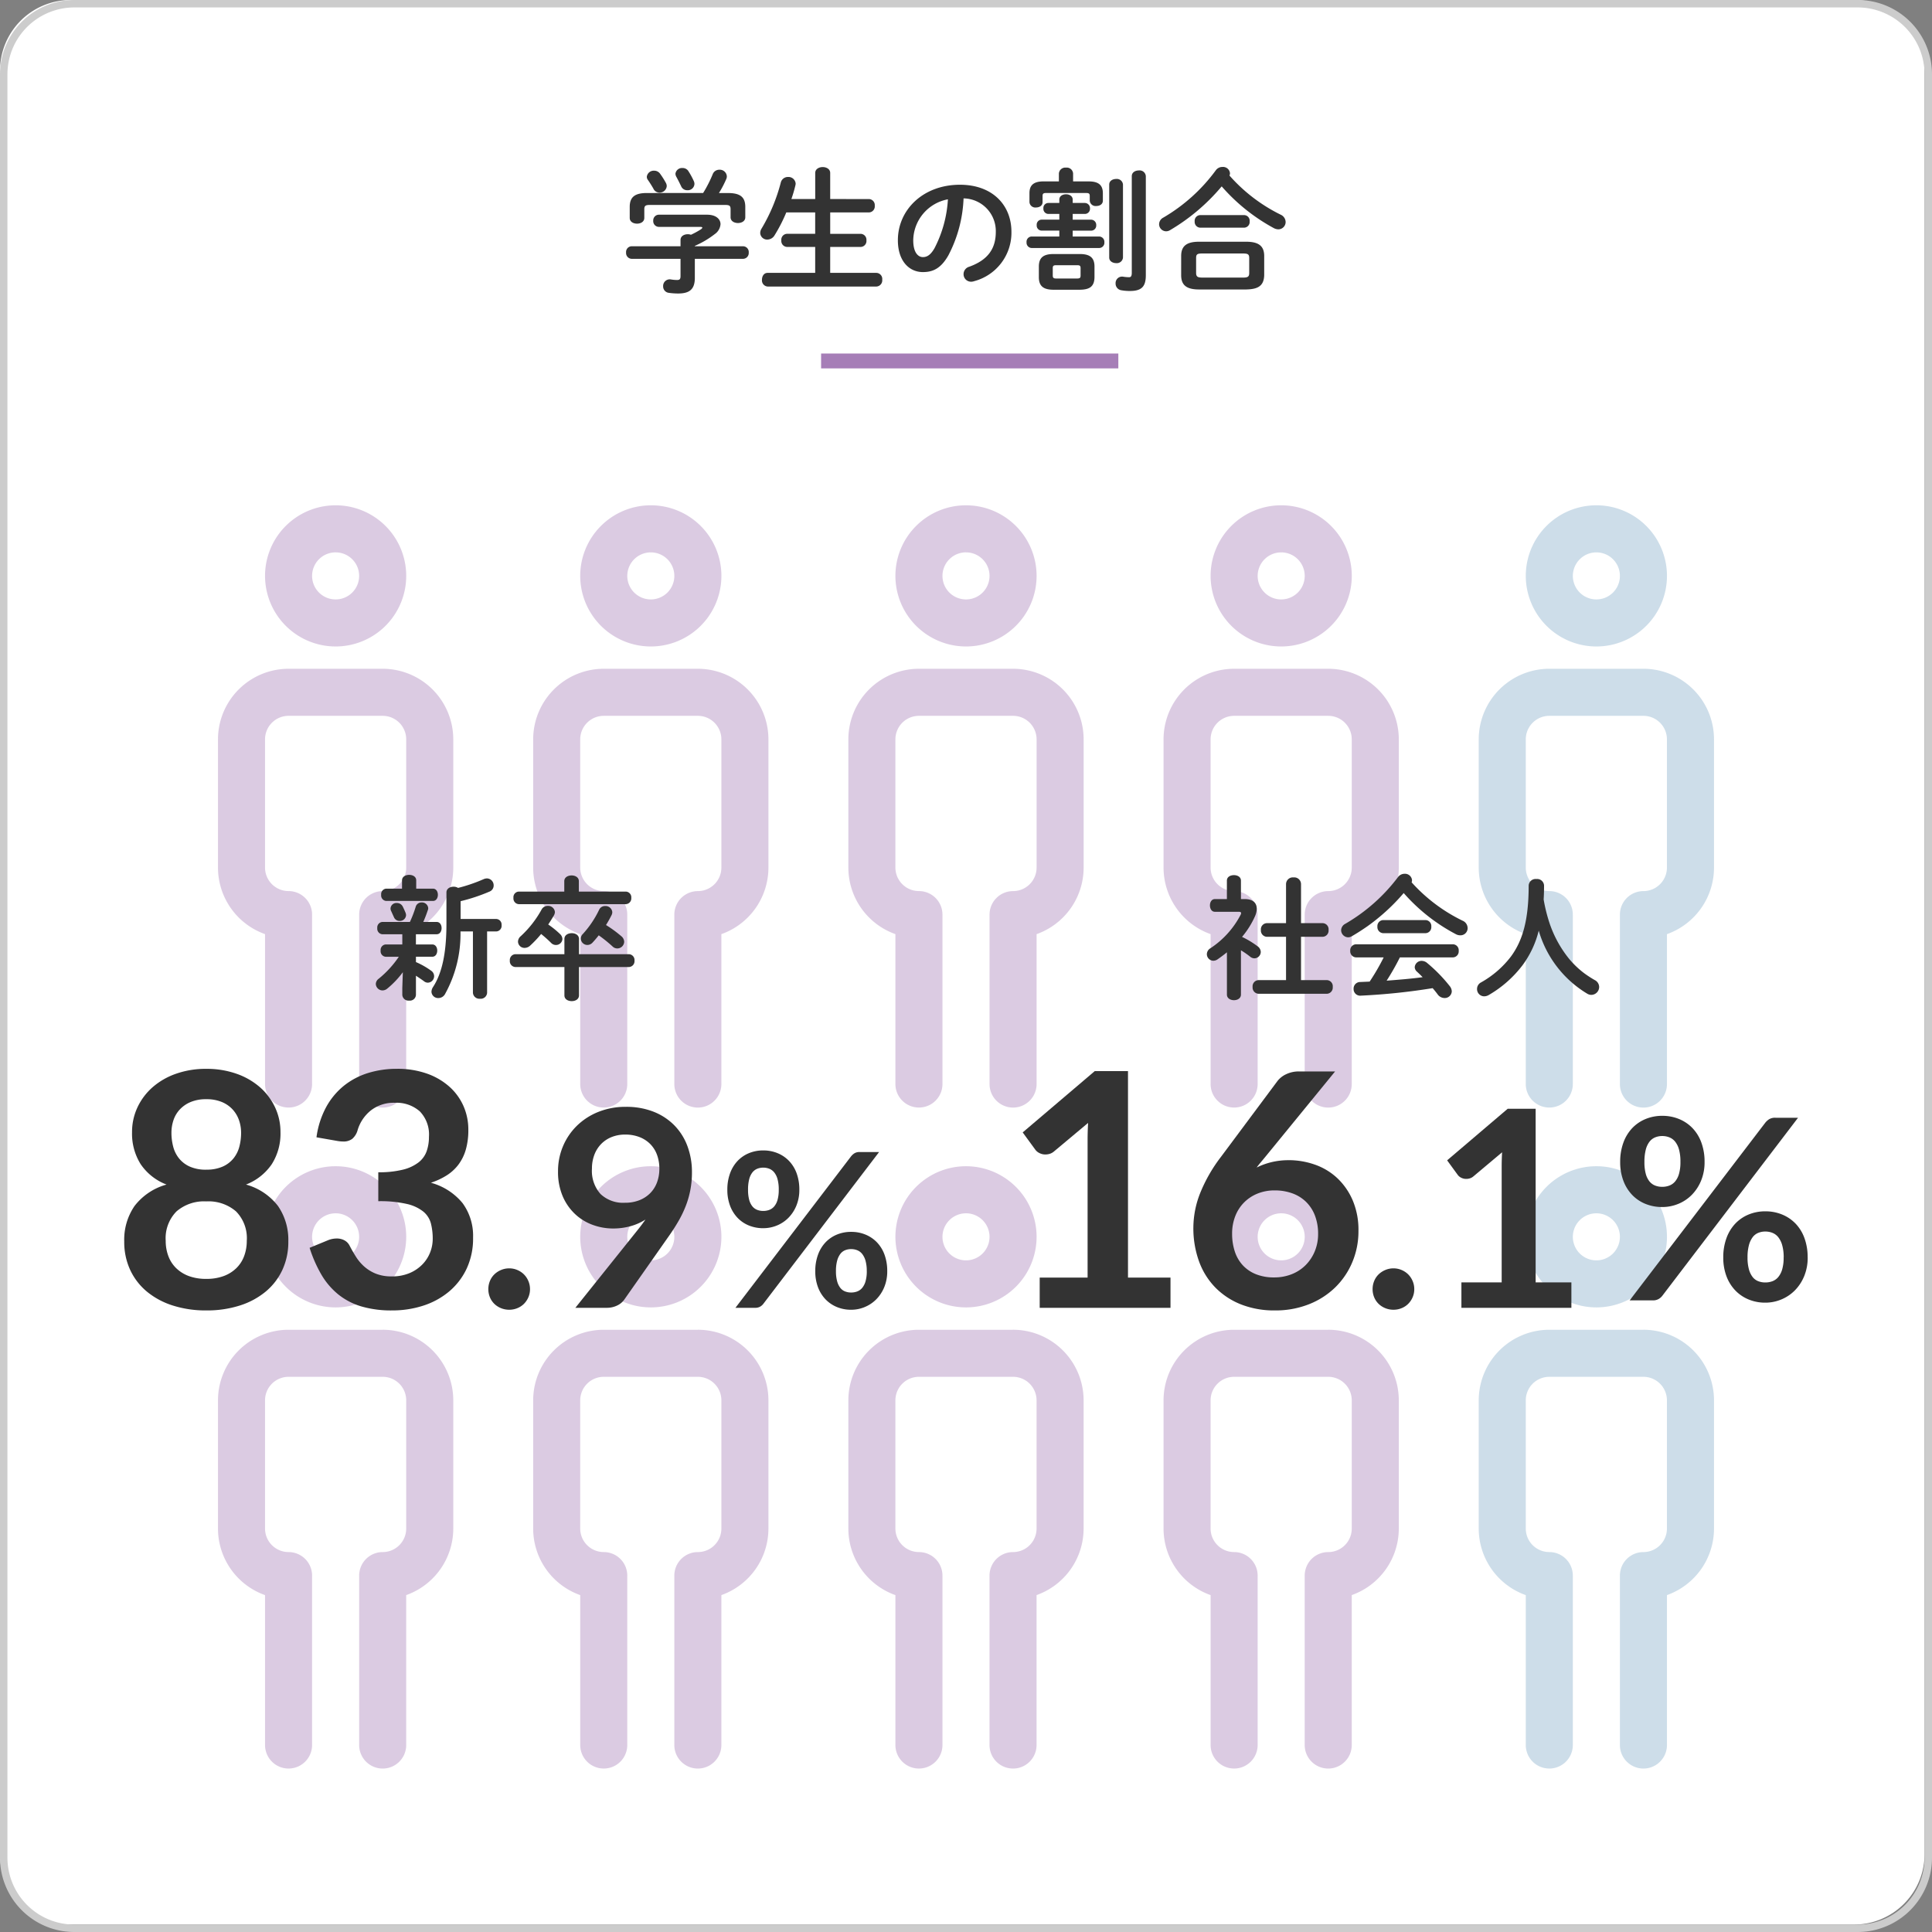
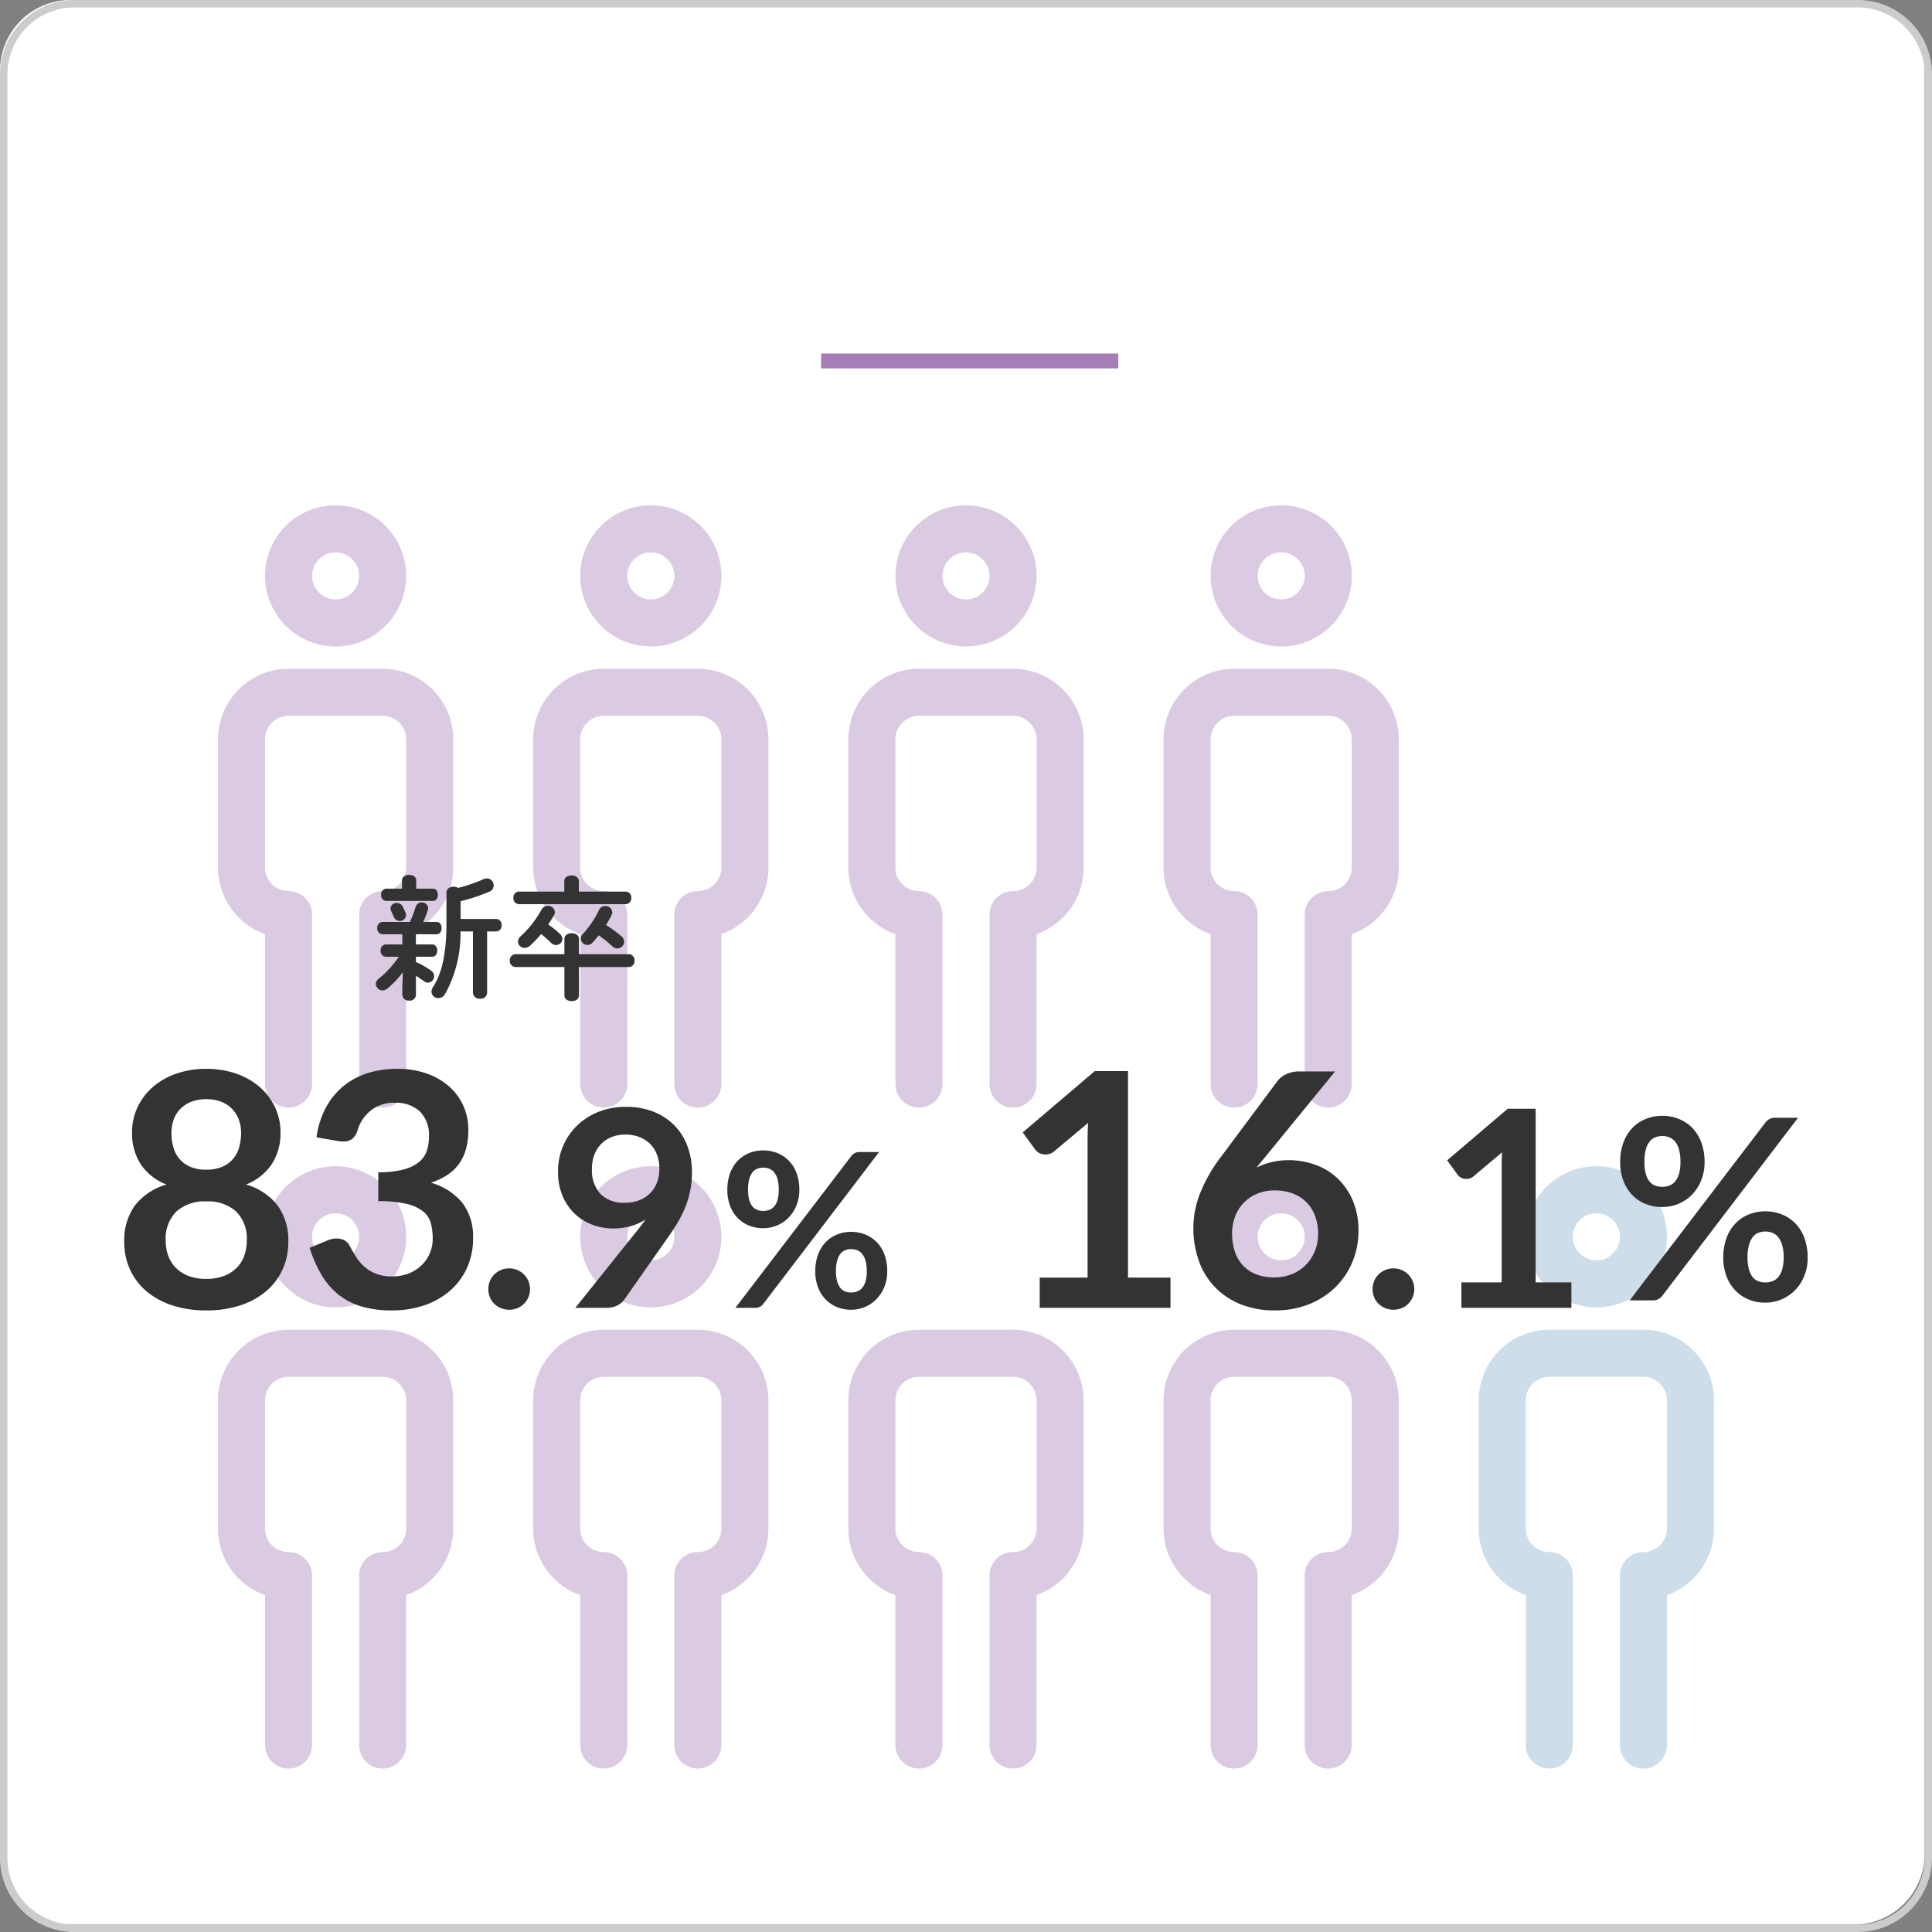
<svg xmlns="http://www.w3.org/2000/svg" width="260" height="260" viewBox="0 0 260 260">
  <rect x="0" y="0" width="260" height="260" fill="#808080" stroke="none" />
  <defs>
    <clipPath id="clip-path">
      <rect id="長方形_598" data-name="長方形 598" width="201.326" height="170" transform="translate(589.337 68)" fill="none" />
    </clipPath>
  </defs>
  <g id="グループ_1497" data-name="グループ 1497" transform="translate(-693 -1550)">
    <path id="パス_4049" data-name="パス 4049" d="M9.5,0h240A9.5,9.5,0,0,1,259,9.5v240a9.5,9.5,0,0,1-9.5,9.5H9.5A9.5,9.5,0,0,1,0,249.5V9.5A9.5,9.5,0,0,1,9.5,0Z" transform="translate(693 1550)" fill="#fff" />
    <path id="パス_3494" data-name="パス 3494" d="M810,1a9.01,9.01,0,0,1,9,9V250a9.01,9.01,0,0,1-9,9H570a9.01,9.01,0,0,1-9-9V10a9.01,9.01,0,0,1,9-9Zm0-1H570a10,10,0,0,0-10,10V250a10,10,0,0,0,10,10H810a10,10,0,0,0,10-10V10A10,10,0,0,0,810,0" transform="translate(133 1550)" fill="#ccc" />
-     <path id="パス_4050" data-name="パス 4050" d="M-36.918-4.7h-6.57a.771.771,0,0,0-.756.846.78.78,0,0,0,.756.846h6.57V-.7c0,.414-.108.54-.468.54a4.783,4.783,0,0,1-.81-.072.891.891,0,0,0-1.062.918.864.864,0,0,0,.756.882,9.219,9.219,0,0,0,1.26.09c1.548,0,2.25-.576,2.25-2.106V-3.006h6.48a.784.784,0,0,0,.774-.846.774.774,0,0,0-.774-.846h-6.48v-.054A12.356,12.356,0,0,0-32.31-6.336a1.78,1.78,0,0,0,.774-1.332c0-.684-.612-1.278-1.8-1.278h-6.48a.764.764,0,0,0-.774.81.769.769,0,0,0,.774.828h5.544c.18,0,.288.036.288.108,0,.054-.072.126-.18.216a11.665,11.665,0,0,1-1.35.738,1.21,1.21,0,0,0-.432-.072c-.486,0-.972.252-.972.774Zm-4.536-7.164c-1.656,0-2.3.576-2.3,1.872v1.476c0,.522.486.774.99.774.486,0,.972-.252.972-.774V-9.666c0-.468.144-.594.756-.594h10.116c.612,0,.738.126.738.594V-8.6c0,.522.5.774.99.774.5,0,.99-.252.99-.774V-9.99c0-1.3-.648-1.872-2.322-1.872h-1.224a13.854,13.854,0,0,0,.972-1.854.839.839,0,0,0,.09-.4.948.948,0,0,0-1.008-.882.939.939,0,0,0-.882.576,16.947,16.947,0,0,1-1.3,2.556Zm5.616-2.916a.914.914,0,0,0-.81-.45.888.888,0,0,0-.954.774.938.938,0,0,0,.144.45c.216.4.432.828.612,1.206A.876.876,0,0,0-36-12.24a.892.892,0,0,0,.954-.828.909.909,0,0,0-.09-.414A10.086,10.086,0,0,0-35.838-14.778Zm-3.852.288a.976.976,0,0,0-.774-.378.94.94,0,0,0-.99.81.692.692,0,0,0,.144.432c.288.414.576.882.738,1.17a.9.9,0,0,0,.828.54.952.952,0,0,0,.972-.882.946.946,0,0,0-.108-.414A10.844,10.844,0,0,0-39.69-14.49Zm22.914,3.438v-3.51c0-.522-.5-.792-1.008-.792s-1.008.27-1.008.792v3.51H-22a17.687,17.687,0,0,0,.54-1.836,1.239,1.239,0,0,0,.036-.234.967.967,0,0,0-1.026-.9.983.983,0,0,0-.972.738,23.586,23.586,0,0,1-2.592,6.21,1.13,1.13,0,0,0-.18.594.928.928,0,0,0,.972.882,1.148,1.148,0,0,0,.972-.594,21.1,21.1,0,0,0,1.566-3.06h3.888v2.88h-3.8a.793.793,0,0,0-.756.882.8.8,0,0,0,.756.882h3.8v3.492H-25.2c-.5,0-.756.45-.756.918A.825.825,0,0,0-25.2.72h14.652A.827.827,0,0,0-9.774-.2a.817.817,0,0,0-.774-.918h-6.228V-4.608h4.1A.8.8,0,0,0-11.9-5.49a.8.8,0,0,0-.774-.882h-4.1v-2.88h5.22a.811.811,0,0,0,.774-.9.811.811,0,0,0-.774-.9ZM-4.3-1.224c1.386,0,2.448-.522,3.438-2.268a18.01,18.01,0,0,0,2.034-7.65,4.4,4.4,0,0,1,4.338,4.5c0,2.232-1.026,3.78-3.582,4.7a1.037,1.037,0,0,0-.756.99A1.009,1.009,0,0,0,2.178.072,1.181,1.181,0,0,0,2.592,0,6.742,6.742,0,0,0,7.614-6.642c0-3.582-2.538-6.336-6.93-6.336-4.95,0-8.352,3.366-8.352,7.47C-7.668-2.7-6.138-1.224-4.3-1.224Zm3.366-9.792a16.282,16.282,0,0,1-1.8,6.57C-3.258-3.528-3.744-3.24-4.3-3.24c-.648,0-1.3-.612-1.3-2.268A5.7,5.7,0,0,1-.936-11.016ZM14.058-9.054v.774H11.682a.671.671,0,0,0-.666.738.68.68,0,0,0,.666.738h2.376v.792H10.332a.706.706,0,0,0-.684.774.715.715,0,0,0,.684.774h9.09a.709.709,0,0,0,.7-.774.718.718,0,0,0-.7-.774H15.858V-6.8h2.484a.685.685,0,0,0,.684-.738.7.7,0,0,0-.684-.738H15.858v-.774H17.5a.685.685,0,0,0,.684-.738.7.7,0,0,0-.684-.738H15.858v-.45c0-.486-.45-.72-.9-.72s-.9.234-.9.72v.45H12.582a.671.671,0,0,0-.666.738.68.68,0,0,0,.666.738ZM16.812,1.152c1.224-.018,1.962-.342,1.98-1.692V-1.962c0-1.188-.594-1.692-1.98-1.692H13.284c-1.386,0-1.98.5-1.98,1.692V-.54c0,1.188.594,1.692,1.98,1.692ZM13.662-.36c-.306,0-.486-.036-.486-.4v-.99c0-.324.108-.4.486-.4h2.772c.378,0,.486.072.486.4v.99c0,.324-.108.4-.486.4ZM14-13.428h-2.07c-1.4,0-1.89.576-1.89,1.584v1.206a.787.787,0,0,0,.882.72c.45,0,.882-.234.882-.72v-.828c0-.324.126-.4.468-.4h5.382c.378,0,.5.072.5.4v.63a.787.787,0,0,0,.882.72c.45,0,.882-.234.882-.72v-.99c0-1.008-.468-1.6-1.89-1.6H15.912V-14.49a.853.853,0,0,0-.954-.792A.863.863,0,0,0,14-14.49Zm11.7-.7a.833.833,0,0,0-.936-.774c-.486,0-.954.252-.954.774v13c0,.486-.144.594-.36.594a5.006,5.006,0,0,1-.81-.072.871.871,0,0,0-1.008.918.9.9,0,0,0,.72.9,6.453,6.453,0,0,0,1.224.108C25.164,1.314,25.7.7,25.7-.81ZM20.772-3.186c0,.5.468.756.936.756a.825.825,0,0,0,.918-.756V-13a.825.825,0,0,0-.918-.756c-.468,0-.936.252-.936.756ZM39.2,1.116c1.4-.036,2.394-.342,2.43-1.926V-3.384c0-1.3-.684-1.926-2.43-1.926H32.868c-1.746,0-2.412.63-2.412,1.926V-.81c0,1.3.666,1.926,2.412,1.926Zm-5.958-1.6c-.5-.018-.774-.072-.774-.63v-2c0-.468.126-.612.774-.612h5.58c.648,0,.792.144.792.612v2c0,.468-.144.63-.792.63ZM36.954-14.22a.636.636,0,0,0,.072-.306.934.934,0,0,0-1.008-.846,1.082,1.082,0,0,0-.9.45A23.357,23.357,0,0,1,28.044-8.55a1.013,1.013,0,0,0-.558.882.957.957,0,0,0,.936.954,1,1,0,0,0,.522-.144,26.81,26.81,0,0,0,6.966-5.9,25.2,25.2,0,0,0,6.984,5.6,1.362,1.362,0,0,0,.648.18.983.983,0,0,0,.972-.99,1.1,1.1,0,0,0-.648-.972A22.275,22.275,0,0,1,36.954-14.22Zm1.98,7.02a.767.767,0,0,0,.738-.846.757.757,0,0,0-.738-.846H33.012a.768.768,0,0,0-.738.846.778.778,0,0,0,.738.846Z" transform="translate(821.5 1587.84)" fill="#333" />
    <path id="パス_4051" data-name="パス 4051" d="M0,0H40V2H0Z" transform="translate(803.5 1597.576)" fill="#a67eb7" />
    <g id="グループ_1238" data-name="グループ 1238" transform="translate(133 1550)" opacity="0.4">
      <g id="グループ_1237" data-name="グループ 1237">
        <g id="グループ_1236" data-name="グループ 1236" clip-path="url(#clip-path)">
          <path id="パス_3495" data-name="パス 3495" d="M611.5,90H598.835a9.509,9.509,0,0,0-9.5,9.5v17.255a9.514,9.514,0,0,0,6.332,8.956v20.172a3.166,3.166,0,1,0,6.332,0v-22.8a3.167,3.167,0,0,0-3.166-3.166,3.169,3.169,0,0,1-3.166-3.166V99.5a3.169,3.169,0,0,1,3.166-3.166H611.5a3.169,3.169,0,0,1,3.166,3.166v17.255a3.169,3.169,0,0,1-3.166,3.166,3.166,3.166,0,0,0-3.166,3.166v22.8a3.166,3.166,0,1,0,6.332,0V125.713A9.514,9.514,0,0,0,621,116.757V99.5a9.509,9.509,0,0,0-9.5-9.5" fill="#a67eb7" />
          <path id="パス_3496" data-name="パス 3496" d="M605.167,87a9.5,9.5,0,1,0-9.5-9.5,9.509,9.509,0,0,0,9.5,9.5m0-12.664A3.166,3.166,0,1,1,602,77.5a3.169,3.169,0,0,1,3.166-3.166" fill="#a67eb7" />
          <path id="パス_3497" data-name="パス 3497" d="M653.916,90H641.252a9.508,9.508,0,0,0-9.5,9.5v17.255a9.514,9.514,0,0,0,6.332,8.956v20.172a3.166,3.166,0,0,0,6.332,0v-22.8a3.167,3.167,0,0,0-3.166-3.166,3.169,3.169,0,0,1-3.166-3.166V99.5a3.169,3.169,0,0,1,3.166-3.166h12.664a3.169,3.169,0,0,1,3.166,3.166v17.255a3.169,3.169,0,0,1-3.166,3.166,3.166,3.166,0,0,0-3.166,3.166v22.8a3.166,3.166,0,1,0,6.332,0V125.713a9.514,9.514,0,0,0,6.332-8.956V99.5a9.509,9.509,0,0,0-9.5-9.5" fill="#a67eb7" />
          <path id="パス_3498" data-name="パス 3498" d="M647.583,87a9.5,9.5,0,1,0-9.5-9.5,9.509,9.509,0,0,0,9.5,9.5m0-12.664a3.166,3.166,0,1,1-3.166,3.166,3.169,3.169,0,0,1,3.166-3.166" fill="#a67eb7" />
          <path id="パス_3499" data-name="パス 3499" d="M696.332,90H683.668a9.509,9.509,0,0,0-9.5,9.5v17.255a9.514,9.514,0,0,0,6.332,8.956v20.172a3.166,3.166,0,1,0,6.332,0v-22.8a3.167,3.167,0,0,0-3.166-3.166,3.169,3.169,0,0,1-3.166-3.166V99.5a3.169,3.169,0,0,1,3.166-3.166h12.664A3.169,3.169,0,0,1,699.5,99.5v17.255a3.169,3.169,0,0,1-3.166,3.166,3.166,3.166,0,0,0-3.166,3.166v22.8a3.166,3.166,0,1,0,6.332,0V125.713a9.514,9.514,0,0,0,6.332-8.956V99.5a9.509,9.509,0,0,0-9.5-9.5" fill="#a67eb7" />
          <path id="パス_3500" data-name="パス 3500" d="M690,87a9.5,9.5,0,1,0-9.5-9.5A9.509,9.509,0,0,0,690,87m0-12.664a3.166,3.166,0,1,1-3.166,3.166A3.169,3.169,0,0,1,690,74.332" fill="#a67eb7" />
          <path id="パス_3501" data-name="パス 3501" d="M738.749,90H726.085a9.508,9.508,0,0,0-9.5,9.5v17.255a9.514,9.514,0,0,0,6.332,8.956v20.172a3.166,3.166,0,1,0,6.332,0v-22.8a3.167,3.167,0,0,0-3.166-3.166,3.169,3.169,0,0,1-3.166-3.166V99.5a3.169,3.169,0,0,1,3.166-3.166h12.664a3.169,3.169,0,0,1,3.166,3.166v17.255a3.169,3.169,0,0,1-3.166,3.166,3.166,3.166,0,0,0-3.166,3.166v22.8a3.166,3.166,0,1,0,6.332,0V125.713a9.514,9.514,0,0,0,6.332-8.956V99.5a9.509,9.509,0,0,0-9.5-9.5" fill="#a67eb7" />
          <path id="パス_3502" data-name="パス 3502" d="M732.417,87a9.5,9.5,0,1,0-9.5-9.5,9.509,9.509,0,0,0,9.5,9.5m0-12.664a3.166,3.166,0,1,1-3.166,3.166,3.169,3.169,0,0,1,3.166-3.166" fill="#a67eb7" />
-           <path id="パス_3503" data-name="パス 3503" d="M781.165,90H768.5a9.508,9.508,0,0,0-9.5,9.5v17.255a9.514,9.514,0,0,0,6.332,8.956v20.172a3.166,3.166,0,1,0,6.332,0v-22.8a3.167,3.167,0,0,0-3.166-3.166,3.169,3.169,0,0,1-3.166-3.166V99.5a3.169,3.169,0,0,1,3.166-3.166h12.664a3.169,3.169,0,0,1,3.166,3.166v17.255a3.169,3.169,0,0,1-3.166,3.166A3.166,3.166,0,0,0,778,123.089v22.8a3.166,3.166,0,1,0,6.332,0V125.713a9.514,9.514,0,0,0,6.332-8.956V99.5a9.509,9.509,0,0,0-9.5-9.5" fill="#83aac7" />
-           <path id="パス_3504" data-name="パス 3504" d="M774.833,87a9.5,9.5,0,1,0-9.5-9.5,9.509,9.509,0,0,0,9.5,9.5m0-12.664a3.166,3.166,0,1,1-3.166,3.166,3.169,3.169,0,0,1,3.166-3.166" fill="#83aac7" />
          <path id="パス_3505" data-name="パス 3505" d="M611.5,178.953H598.835a9.509,9.509,0,0,0-9.5,9.5v17.255a9.514,9.514,0,0,0,6.332,8.956v20.172a3.166,3.166,0,1,0,6.332,0v-22.8a3.167,3.167,0,0,0-3.166-3.166,3.169,3.169,0,0,1-3.166-3.166V188.451a3.169,3.169,0,0,1,3.166-3.166H611.5a3.169,3.169,0,0,1,3.166,3.166v17.255a3.169,3.169,0,0,1-3.166,3.166,3.166,3.166,0,0,0-3.166,3.166v22.8a3.166,3.166,0,1,0,6.332,0V214.662A9.514,9.514,0,0,0,621,205.706V188.451a9.509,9.509,0,0,0-9.5-9.5" fill="#a67eb7" />
          <path id="パス_3506" data-name="パス 3506" d="M605.167,175.945a9.5,9.5,0,1,0-9.5-9.5,9.509,9.509,0,0,0,9.5,9.5m0-12.664A3.166,3.166,0,1,1,602,166.447a3.169,3.169,0,0,1,3.166-3.166" fill="#a67eb7" />
          <path id="パス_3507" data-name="パス 3507" d="M653.916,178.953H641.252a9.508,9.508,0,0,0-9.5,9.5v17.255a9.514,9.514,0,0,0,6.332,8.956v20.172a3.166,3.166,0,0,0,6.332,0v-22.8a3.167,3.167,0,0,0-3.166-3.166,3.169,3.169,0,0,1-3.166-3.166V188.451a3.169,3.169,0,0,1,3.166-3.166h12.664a3.169,3.169,0,0,1,3.166,3.166v17.255a3.169,3.169,0,0,1-3.166,3.166,3.166,3.166,0,0,0-3.166,3.166v22.8a3.166,3.166,0,1,0,6.332,0V214.662a9.514,9.514,0,0,0,6.332-8.956V188.451a9.509,9.509,0,0,0-9.5-9.5" fill="#a67eb7" />
          <path id="パス_3508" data-name="パス 3508" d="M647.583,175.945a9.5,9.5,0,1,0-9.5-9.5,9.509,9.509,0,0,0,9.5,9.5m0-12.664a3.166,3.166,0,1,1-3.166,3.166,3.169,3.169,0,0,1,3.166-3.166" fill="#a67eb7" />
          <path id="パス_3509" data-name="パス 3509" d="M696.332,178.953H683.668a9.509,9.509,0,0,0-9.5,9.5v17.255a9.514,9.514,0,0,0,6.332,8.956v20.172a3.166,3.166,0,1,0,6.332,0v-22.8a3.167,3.167,0,0,0-3.166-3.166,3.169,3.169,0,0,1-3.166-3.166V188.451a3.169,3.169,0,0,1,3.166-3.166h12.664a3.169,3.169,0,0,1,3.166,3.166v17.255a3.169,3.169,0,0,1-3.166,3.166,3.166,3.166,0,0,0-3.166,3.166v22.8a3.166,3.166,0,1,0,6.332,0V214.662a9.514,9.514,0,0,0,6.332-8.956V188.451a9.509,9.509,0,0,0-9.5-9.5" fill="#a67eb7" />
-           <path id="パス_3510" data-name="パス 3510" d="M690,175.945a9.5,9.5,0,1,0-9.5-9.5,9.509,9.509,0,0,0,9.5,9.5m0-12.664a3.166,3.166,0,1,1-3.166,3.166A3.169,3.169,0,0,1,690,163.281" fill="#a67eb7" />
          <path id="パス_3511" data-name="パス 3511" d="M738.749,178.953H726.085a9.508,9.508,0,0,0-9.5,9.5v17.255a9.514,9.514,0,0,0,6.332,8.956v20.172a3.166,3.166,0,1,0,6.332,0v-22.8a3.167,3.167,0,0,0-3.166-3.166,3.169,3.169,0,0,1-3.166-3.166V188.451a3.169,3.169,0,0,1,3.166-3.166h12.664a3.169,3.169,0,0,1,3.166,3.166v17.255a3.169,3.169,0,0,1-3.166,3.166,3.166,3.166,0,0,0-3.166,3.166v22.8a3.166,3.166,0,1,0,6.332,0V214.662a9.514,9.514,0,0,0,6.332-8.956V188.451a9.509,9.509,0,0,0-9.5-9.5" fill="#a67eb7" />
          <path id="パス_3512" data-name="パス 3512" d="M732.417,175.945a9.5,9.5,0,1,0-9.5-9.5,9.509,9.509,0,0,0,9.5,9.5m0-12.664a3.166,3.166,0,1,1-3.166,3.166,3.169,3.169,0,0,1,3.166-3.166" fill="#a67eb7" />
          <path id="パス_3513" data-name="パス 3513" d="M781.165,178.953H768.5a9.508,9.508,0,0,0-9.5,9.5v17.255a9.514,9.514,0,0,0,6.332,8.956v20.172a3.166,3.166,0,1,0,6.332,0v-22.8a3.167,3.167,0,0,0-3.166-3.166,3.169,3.169,0,0,1-3.166-3.166V188.451a3.169,3.169,0,0,1,3.166-3.166h12.664a3.169,3.169,0,0,1,3.166,3.166v17.255a3.169,3.169,0,0,1-3.166,3.166A3.166,3.166,0,0,0,778,212.038v22.8a3.166,3.166,0,1,0,6.332,0V214.662a9.514,9.514,0,0,0,6.332-8.956V188.451a9.509,9.509,0,0,0-9.5-9.5" fill="#83aac7" />
          <path id="パス_3514" data-name="パス 3514" d="M774.833,175.945a9.5,9.5,0,1,0-9.5-9.5,9.509,9.509,0,0,0,9.5,9.5m0-12.664a3.166,3.166,0,1,1-3.166,3.166,3.169,3.169,0,0,1,3.166-3.166" fill="#83aac7" />
        </g>
      </g>
    </g>
-     <path id="パス_4356" data-name="パス 4356" d="M5-5.112a11.186,11.186,0,0,1,1.224.846.926.926,0,0,0,.594.234A.873.873,0,0,0,7.668-4.9a.96.96,0,0,0-.432-.756,11.86,11.86,0,0,0-2.088-1.26A11.73,11.73,0,0,0,6.894-9.7a2.6,2.6,0,0,0,.234-1.008c0-.828-.576-1.3-1.6-1.3H5V-14.49c0-.5-.468-.738-.936-.738-.486,0-.954.234-.954.738v2.484H1.494c-.45,0-.666.432-.666.846,0,.432.216.864.666.864H4.7c.216,0,.324.054.324.18a.546.546,0,0,1-.054.2A12.007,12.007,0,0,1,.882-5.382a.948.948,0,0,0-.468.792.892.892,0,0,0,.864.882,1.017,1.017,0,0,0,.594-.2c.414-.288.828-.594,1.242-.936V.846c0,.5.468.756.954.756C4.536,1.6,5,1.35,5,.846ZM11.07-1.1H7.362A.83.83,0,0,0,6.57-.18a.84.84,0,0,0,.792.918h9.2a.829.829,0,0,0,.792-.918A.82.82,0,0,0,16.56-1.1H13.086V-6.93H16a.829.829,0,0,0,.792-.918A.82.82,0,0,0,16-8.766H13.086V-14.04a.914.914,0,0,0-1.008-.882.914.914,0,0,0-1.008.882v5.274H8.478a.83.83,0,0,0-.792.918.84.84,0,0,0,.792.918H11.07Zm16.9-13.158a.9.9,0,0,0,.054-.288.948.948,0,0,0-1.008-.864,1.1,1.1,0,0,0-.882.45,23.815,23.815,0,0,1-7.092,6.282,1.008,1.008,0,0,0-.558.864.969.969,0,0,0,.936.954.941.941,0,0,0,.5-.144,26.8,26.8,0,0,0,6.984-5.814,24.5,24.5,0,0,0,7,5.526,1.262,1.262,0,0,0,.63.162.96.96,0,0,0,.972-.99,1.089,1.089,0,0,0-.666-.972A22.3,22.3,0,0,1,27.972-14.256Zm5.544,10.1a.808.808,0,0,0,.792-.882.8.8,0,0,0-.792-.882H20.5a.809.809,0,0,0-.792.882.819.819,0,0,0,.792.882H24.21A29.459,29.459,0,0,1,22.32-.9l-1.242.054a.886.886,0,0,0-.918.918.884.884,0,0,0,.972.918A85.325,85.325,0,0,0,30.8-.018c.234.27.468.558.666.828a1.156,1.156,0,0,0,.936.5.942.942,0,0,0,.972-.9,1.2,1.2,0,0,0-.288-.72A20.675,20.675,0,0,0,30.042-3.42a1.15,1.15,0,0,0-.7-.27.92.92,0,0,0-.954.846.836.836,0,0,0,.306.612c.234.216.5.468.756.738-1.6.216-3.222.342-4.842.468a33.453,33.453,0,0,0,1.782-3.132ZM24.156-9.18a.809.809,0,0,0-.792.882.819.819,0,0,0,.792.882h5.67a.808.808,0,0,0,.792-.882.8.8,0,0,0-.792-.882Zm21.582-2.772q.054-.891.054-1.89a.927.927,0,0,0-1.026-.864.934.934,0,0,0-1.044.864c0,4.752-.846,7.47-2.394,9.576A13.111,13.111,0,0,1,37.314-.792a.988.988,0,0,0-.54.882.967.967,0,0,0,.954.99,1.249,1.249,0,0,0,.63-.18,15.361,15.361,0,0,0,4.518-3.978,13.026,13.026,0,0,0,2.2-4.68,14.639,14.639,0,0,0,6.552,8.5,1.059,1.059,0,0,0,.54.144A1.072,1.072,0,0,0,53.208-.18a1.062,1.062,0,0,0-.612-.936,15.283,15.283,0,0,1-1.386-.9,12.2,12.2,0,0,1-2.088-2A15.466,15.466,0,0,1,46.53-8.766,21.687,21.687,0,0,1,45.738-11.952Z" transform="translate(855 1683)" fill="#333" />
    <path id="パス_4357" data-name="パス 4357" d="M4.14-.036V.882a.827.827,0,0,0,.918.774A.817.817,0,0,0,5.976.882V-1.692c.378.252.756.5,1.1.756a.824.824,0,0,0,.5.18.872.872,0,0,0,.846-.864.891.891,0,0,0-.414-.756A10.636,10.636,0,0,0,5.976-3.528v-.72h2.2c.45,0,.666-.414.666-.828S8.622-5.9,8.172-5.9h-2.2V-7.272h2.79c.45,0,.666-.414.666-.828s-.216-.828-.666-.828h-1.8c.2-.45.4-.954.612-1.584a.722.722,0,0,0,.054-.27.84.84,0,0,0-.882-.774.81.81,0,0,0-.81.612,15.231,15.231,0,0,1-.774,2.016H1.44A.743.743,0,0,0,.774-8.1a.743.743,0,0,0,.666.828h2.7V-5.9H1.89a.743.743,0,0,0-.666.828.743.743,0,0,0,.666.828H3.672A13.6,13.6,0,0,1,.954-1.278a.9.9,0,0,0-.378.7.908.908,0,0,0,.9.864A1.022,1.022,0,0,0,2.124.036a12.215,12.215,0,0,0,2.088-2.2ZM4.1-13.41H1.962a.743.743,0,0,0-.666.828.743.743,0,0,0,.666.828h6.3c.45,0,.666-.414.666-.828s-.216-.828-.666-.828H6.012v-1.116c0-.5-.468-.738-.954-.738-.468,0-.954.234-.954.738ZM10.08-8.676c0,4.05-.63,6.7-1.8,8.5a1.253,1.253,0,0,0-.216.63A.892.892,0,0,0,9,1.314,1.028,1.028,0,0,0,9.882.792,16.732,16.732,0,0,0,11.97-7.65h1.674V.594a.865.865,0,0,0,.954.81.855.855,0,0,0,.954-.81V-7.65h1.224A.755.755,0,0,0,17.5-8.5a.748.748,0,0,0-.72-.828H11.988v-2.394a24.2,24.2,0,0,0,3.906-1.3.872.872,0,0,0,.54-.81.926.926,0,0,0-.9-.954,1.172,1.172,0,0,0-.468.108,21.691,21.691,0,0,1-3.42,1.17,1.108,1.108,0,0,0-.612-.162c-.468,0-.954.252-.954.774ZM4.59-10.134c-.144-.36-.234-.54-.378-.846a.882.882,0,0,0-.81-.5.789.789,0,0,0-.846.72.731.731,0,0,0,.09.378c.162.36.234.522.36.792a.8.8,0,0,0,.774.522.822.822,0,0,0,.864-.756A.914.914,0,0,0,4.59-10.134Zm21.348-2.88h-6.12a.755.755,0,0,0-.72.846.764.764,0,0,0,.72.846h14.4a.778.778,0,0,0,.738-.846.768.768,0,0,0-.738-.846H27.9v-1.4c0-.522-.486-.774-.972-.774-.5,0-.99.252-.99.774Zm-2.16,4.428c.27-.4.522-.81.756-1.206a1,1,0,0,0,.144-.468.908.908,0,0,0-.972-.828.912.912,0,0,0-.81.468,14.037,14.037,0,0,1-2.808,3.6.988.988,0,0,0-.378.738.869.869,0,0,0,.9.846,1.113,1.113,0,0,0,.756-.324,15.265,15.265,0,0,0,1.458-1.548A16.638,16.638,0,0,1,24.174-6.1a.871.871,0,0,0,.648.27.852.852,0,0,0,.864-.792.942.942,0,0,0-.306-.666A12.085,12.085,0,0,0,23.778-8.586Zm7.776.072c.27-.432.522-.882.738-1.314a.946.946,0,0,0,.108-.414.9.9,0,0,0-.954-.828.86.86,0,0,0-.81.486,13.311,13.311,0,0,1-2.2,3.276.86.86,0,0,0-.27.63.877.877,0,0,0,.882.846.942.942,0,0,0,.7-.324c.288-.306.558-.63.828-.972a19.268,19.268,0,0,1,1.854,1.494.9.9,0,0,0,.648.27A.928.928,0,0,0,34-6.246.994.994,0,0,0,33.624-7,16.2,16.2,0,0,0,31.554-8.514Zm-5.6,3.924H19.35a.784.784,0,0,0-.738.864.784.784,0,0,0,.738.864h6.606V.954c0,.522.486.774.99.774.486,0,.972-.252.972-.774V-2.862h6.714a.786.786,0,0,0,.756-.864.786.786,0,0,0-.756-.864H27.918V-6.642c0-.522-.486-.774-.972-.774-.5,0-.99.252-.99.774Z" transform="translate(743 1683)" fill="#333" />
    <path id="パス_4358" data-name="パス 4358" d="M5.918-4.07h6.446V-22.616q0-1.078.066-2.266L7.854-21.054a1.623,1.623,0,0,1-.583.33,2.046,2.046,0,0,1-.583.088,1.727,1.727,0,0,1-.8-.187,1.5,1.5,0,0,1-.539-.429L3.63-23.606l9.7-8.25H17.8V-4.07h5.72V0H5.918Zm33.506-15.8a10.592,10.592,0,0,1,3.509.594,8.491,8.491,0,0,1,3,1.793,8.936,8.936,0,0,1,2.09,2.981,10.16,10.16,0,0,1,.792,4.158A10.7,10.7,0,0,1,48-6.171a10.291,10.291,0,0,1-2.288,3.4A10.663,10.663,0,0,1,42.163-.484a12.188,12.188,0,0,1-4.587.836A12.176,12.176,0,0,1,33-.462a9.956,9.956,0,0,1-3.454-2.277,9.831,9.831,0,0,1-2.189-3.52,13.1,13.1,0,0,1-.759-4.565,12.754,12.754,0,0,1,.913-4.609,20.792,20.792,0,0,1,2.827-4.917l7.59-10.186a3.144,3.144,0,0,1,1.155-.9,3.908,3.908,0,0,1,1.749-.374h4.84l-9.438,11.55q-.308.374-.583.7t-.539.682A9.582,9.582,0,0,1,37.1-19.6,9.651,9.651,0,0,1,39.424-19.866ZM31.812-9.988a7.584,7.584,0,0,0,.363,2.409A5.026,5.026,0,0,0,33.253-5.72a4.887,4.887,0,0,0,1.771,1.2,6.452,6.452,0,0,0,2.442.429,6.314,6.314,0,0,0,2.387-.44,5.468,5.468,0,0,0,1.87-1.232,5.727,5.727,0,0,0,1.221-1.859,6.029,6.029,0,0,0,.44-2.321,6.8,6.8,0,0,0-.418-2.453,5.143,5.143,0,0,0-1.188-1.848A5.1,5.1,0,0,0,39.93-15.4a6.844,6.844,0,0,0-2.376-.4,6.065,6.065,0,0,0-2.354.44,5.387,5.387,0,0,0-1.815,1.221,5.357,5.357,0,0,0-1.166,1.848A6.4,6.4,0,0,0,31.812-9.988ZM50.718-2.516a2.845,2.845,0,0,1,.213-1.092,2.608,2.608,0,0,1,.592-.888,2.914,2.914,0,0,1,.9-.592,2.788,2.788,0,0,1,1.11-.222,2.742,2.742,0,0,1,1.091.222,2.8,2.8,0,0,1,.888.592,2.8,2.8,0,0,1,.592.888,2.742,2.742,0,0,1,.222,1.092,2.722,2.722,0,0,1-.222,1.1,2.827,2.827,0,0,1-.592.879,2.678,2.678,0,0,1-.888.583,2.845,2.845,0,0,1-1.091.213,2.893,2.893,0,0,1-1.11-.213,2.784,2.784,0,0,1-.9-.583,2.63,2.63,0,0,1-.592-.879A2.824,2.824,0,0,1,50.718-2.516ZM62.67-3.423H68.09v-15.6q0-.907.055-1.906L64.3-17.7a1.365,1.365,0,0,1-.49.278,1.72,1.72,0,0,1-.49.074,1.452,1.452,0,0,1-.675-.157,1.26,1.26,0,0,1-.453-.361l-1.443-1.98L68.9-26.788H72.66V-3.423h4.81V0H62.67Z" transform="translate(827 1726)" fill="#333" />
    <path id="パス_4359" data-name="パス 4359" d="M12.393-18.632a6.485,6.485,0,0,1-.467,2.516,5.922,5.922,0,0,1-1.25,1.913,5.426,5.426,0,0,1-1.819,1.215,5.64,5.64,0,0,1-2.159.425,5.905,5.905,0,0,1-2.261-.425A5.16,5.16,0,0,1,2.644-14.2a5.592,5.592,0,0,1-1.182-1.913,7.058,7.058,0,0,1-.425-2.516,7.445,7.445,0,0,1,.425-2.584,5.624,5.624,0,0,1,1.182-1.955A5.2,5.2,0,0,1,4.437-24.4,5.8,5.8,0,0,1,6.7-24.837a5.867,5.867,0,0,1,2.27.434,5.272,5.272,0,0,1,1.81,1.232,5.557,5.557,0,0,1,1.19,1.955A7.445,7.445,0,0,1,12.393-18.632Zm-3.247,0a6.175,6.175,0,0,0-.187-1.649,2.951,2.951,0,0,0-.519-1.071,1.9,1.9,0,0,0-.782-.587,2.584,2.584,0,0,0-.96-.179,2.518,2.518,0,0,0-.952.179,1.856,1.856,0,0,0-.765.587,2.941,2.941,0,0,0-.5,1.071A6.455,6.455,0,0,0,4.3-18.632a6,6,0,0,0,.178,1.59,2.768,2.768,0,0,0,.5,1.029,1.841,1.841,0,0,0,.765.561,2.629,2.629,0,0,0,.952.17,2.7,2.7,0,0,0,.96-.17,1.891,1.891,0,0,0,.782-.561,2.782,2.782,0,0,0,.519-1.029A5.738,5.738,0,0,0,9.146-18.632ZM20.57-23.919a2.229,2.229,0,0,1,.51-.459,1.521,1.521,0,0,1,.85-.2h3.043L6.715-.629a1.666,1.666,0,0,1-.518.45A1.509,1.509,0,0,1,5.44,0H2.312Zm5.7,18.139A6.485,6.485,0,0,1,25.8-3.264a5.922,5.922,0,0,1-1.249,1.912A5.535,5.535,0,0,1,22.729-.127,5.544,5.544,0,0,1,20.57.306a5.8,5.8,0,0,1-2.261-.434,5.26,5.26,0,0,1-1.793-1.224,5.592,5.592,0,0,1-1.181-1.912,7.058,7.058,0,0,1-.425-2.516,7.445,7.445,0,0,1,.425-2.584,5.624,5.624,0,0,1,1.181-1.955,5.2,5.2,0,0,1,1.793-1.232,5.8,5.8,0,0,1,2.261-.434,5.867,5.867,0,0,1,2.27.434,5.272,5.272,0,0,1,1.811,1.232,5.557,5.557,0,0,1,1.19,1.955A7.445,7.445,0,0,1,26.265-5.78Zm-3.23,0a5.92,5.92,0,0,0-.2-1.649A3.051,3.051,0,0,0,22.313-8.5a1.9,1.9,0,0,0-.782-.587,2.584,2.584,0,0,0-.961-.179,2.518,2.518,0,0,0-.952.179,1.8,1.8,0,0,0-.756.587,3.138,3.138,0,0,0-.5,1.071,6.175,6.175,0,0,0-.187,1.649,5.832,5.832,0,0,0,.187,1.6,2.95,2.95,0,0,0,.5,1.037,1.781,1.781,0,0,0,.756.561,2.629,2.629,0,0,0,.952.17,2.7,2.7,0,0,0,.961-.17,1.891,1.891,0,0,0,.782-.561,2.873,2.873,0,0,0,.527-1.037A5.592,5.592,0,0,0,23.035-5.78Z" transform="translate(910 1725)" fill="#333" />
    <path id="パス_4360" data-name="パス 4360" d="M12.76.352a14.524,14.524,0,0,1-4.5-.66,10.382,10.382,0,0,1-3.487-1.87A8.394,8.394,0,0,1,2.519-5.1a8.922,8.922,0,0,1-.8-3.828A8,8,0,0,1,3.1-13.695a8.155,8.155,0,0,1,4.312-2.893,7.364,7.364,0,0,1-3.487-2.75,7.716,7.716,0,0,1-1.155-4.29,7.788,7.788,0,0,1,.737-3.366,8.262,8.262,0,0,1,2.057-2.717,9.58,9.58,0,0,1,3.157-1.8,12.045,12.045,0,0,1,4.037-.649,12.045,12.045,0,0,1,4.037.649,9.58,9.58,0,0,1,3.157,1.8,8.262,8.262,0,0,1,2.057,2.717,7.788,7.788,0,0,1,.737,3.366,7.662,7.662,0,0,1-1.166,4.29,7.441,7.441,0,0,1-3.476,2.75,8.155,8.155,0,0,1,4.312,2.893A8,8,0,0,1,23.8-8.932,8.922,8.922,0,0,1,23-5.1a8.394,8.394,0,0,1-2.255,2.926,10.382,10.382,0,0,1-3.487,1.87A14.524,14.524,0,0,1,12.76.352Zm0-4.246a6.6,6.6,0,0,0,2.354-.385,4.854,4.854,0,0,0,1.7-1.067,4.409,4.409,0,0,0,1.045-1.628,5.821,5.821,0,0,0,.352-2.046,5.129,5.129,0,0,0-1.452-3.96,5.673,5.673,0,0,0-4-1.342,5.673,5.673,0,0,0-4,1.342A5.129,5.129,0,0,0,7.3-9.02a5.821,5.821,0,0,0,.352,2.046A4.409,4.409,0,0,0,8.7-5.346a4.854,4.854,0,0,0,1.7,1.067A6.6,6.6,0,0,0,12.76-3.894Zm0-14.7a5.27,5.27,0,0,0,2.222-.418,3.917,3.917,0,0,0,1.452-1.111,4.22,4.22,0,0,0,.781-1.584,7.29,7.29,0,0,0,.231-1.837,5.139,5.139,0,0,0-.286-1.716A4.162,4.162,0,0,0,16.3-26.7a4.1,4.1,0,0,0-1.452-1,5.322,5.322,0,0,0-2.09-.374,5.322,5.322,0,0,0-2.09.374,4.217,4.217,0,0,0-1.463,1,3.948,3.948,0,0,0-.858,1.441,5.325,5.325,0,0,0-.275,1.716A7.29,7.29,0,0,0,8.305-21.7a4.22,4.22,0,0,0,.781,1.584,3.917,3.917,0,0,0,1.452,1.111A5.27,5.27,0,0,0,12.76-18.59ZM38.434-32.164a11.843,11.843,0,0,1,3.971.627A9.063,9.063,0,0,1,45.43-29.8a7.613,7.613,0,0,1,1.925,2.607,7.811,7.811,0,0,1,.671,3.234,9.466,9.466,0,0,1-.341,2.673,6.221,6.221,0,0,1-.99,2.013,6,6,0,0,1-1.584,1.452,9.607,9.607,0,0,1-2.123.99,8.309,8.309,0,0,1,4.268,2.75,7.438,7.438,0,0,1,1.408,4.642,9.567,9.567,0,0,1-.88,4.2,9.029,9.029,0,0,1-2.376,3.069A10.354,10.354,0,0,1,41.943-.286a13.442,13.442,0,0,1-4.169.638,14.226,14.226,0,0,1-4.18-.55,9.075,9.075,0,0,1-3.1-1.628,9.832,9.832,0,0,1-2.244-2.64,17.816,17.816,0,0,1-1.584-3.608l2.4-.99a3.156,3.156,0,0,1,1.254-.264,2.129,2.129,0,0,1,1.023.242,1.647,1.647,0,0,1,.693.7q.4.77.869,1.518a6.158,6.158,0,0,0,1.133,1.331,5.392,5.392,0,0,0,1.551.946,5.615,5.615,0,0,0,2.123.363,6.013,6.013,0,0,0,2.42-.451,5.256,5.256,0,0,0,1.727-1.177,4.826,4.826,0,0,0,1.034-1.617,4.983,4.983,0,0,0,.341-1.793,8.3,8.3,0,0,0-.242-2.079,3.081,3.081,0,0,0-1.012-1.595,5.5,5.5,0,0,0-2.211-1.034,15.947,15.947,0,0,0-3.861-.374v-3.894a13.157,13.157,0,0,0,3.322-.352,5.657,5.657,0,0,0,2.1-.979,3.317,3.317,0,0,0,1.089-1.507,5.826,5.826,0,0,0,.308-1.936,4.468,4.468,0,0,0-1.232-3.421,4.725,4.725,0,0,0-3.366-1.155,4.976,4.976,0,0,0-3.212,1.022,5.343,5.343,0,0,0-1.782,2.626,2.392,2.392,0,0,1-.726,1.2,1.9,1.9,0,0,1-1.21.362,4.629,4.629,0,0,1-.748-.065l-2.86-.5a11.8,11.8,0,0,1,1.276-4.016,9.63,9.63,0,0,1,2.365-2.883,9.8,9.8,0,0,1,3.256-1.739A12.981,12.981,0,0,1,38.434-32.164ZM50.718-2.516a2.845,2.845,0,0,1,.213-1.092,2.608,2.608,0,0,1,.592-.888,2.914,2.914,0,0,1,.9-.592,2.788,2.788,0,0,1,1.11-.222,2.742,2.742,0,0,1,1.091.222,2.8,2.8,0,0,1,.888.592,2.8,2.8,0,0,1,.592.888,2.742,2.742,0,0,1,.222,1.092,2.722,2.722,0,0,1-.222,1.1,2.827,2.827,0,0,1-.592.879,2.678,2.678,0,0,1-.888.583,2.845,2.845,0,0,1-1.091.213,2.893,2.893,0,0,1-1.11-.213,2.784,2.784,0,0,1-.9-.583,2.63,2.63,0,0,1-.592-.879A2.824,2.824,0,0,1,50.718-2.516ZM67.5-10.675a7.951,7.951,0,0,1-2.719-.481A6.9,6.9,0,0,1,62.4-12.608a7.158,7.158,0,0,1-1.674-2.405,8.3,8.3,0,0,1-.629-3.358,8.543,8.543,0,0,1,.666-3.367,8.458,8.458,0,0,1,1.868-2.757,8.764,8.764,0,0,1,2.886-1.868,9.785,9.785,0,0,1,3.718-.684,9.966,9.966,0,0,1,3.691.647,8.048,8.048,0,0,1,2.794,1.813A7.9,7.9,0,0,1,77.5-21.793a9.959,9.959,0,0,1,.62,3.57,12.468,12.468,0,0,1-.213,2.35,12.325,12.325,0,0,1-.61,2.137,14.794,14.794,0,0,1-.953,2q-.555.971-1.24,1.952L68.978-1.055a2.425,2.425,0,0,1-.934.749A3.162,3.162,0,0,1,66.629,0h-4.2l8.307-10.379q.314-.388.592-.759t.536-.74a7.379,7.379,0,0,1-2.035.9A8.753,8.753,0,0,1,67.5-10.675Zm6.234-8.01a5.375,5.375,0,0,0-.333-1.952,4,4,0,0,0-.944-1.452A4.139,4.139,0,0,0,71-23a5.22,5.22,0,0,0-1.841-.315,4.873,4.873,0,0,0-1.868.342,4.064,4.064,0,0,0-1.415.953,4.209,4.209,0,0,0-.9,1.452,5.22,5.22,0,0,0-.314,1.841,4.668,4.668,0,0,0,1.156,3.413,4.4,4.4,0,0,0,3.284,1.175,5.175,5.175,0,0,0,1.97-.352,4.211,4.211,0,0,0,1.452-.962,4.047,4.047,0,0,0,.9-1.443A5.173,5.173,0,0,0,73.732-18.685Z" transform="translate(708 1726)" fill="#333" />
    <path id="パス_4361" data-name="パス 4361" d="M10.571-15.892a5.531,5.531,0,0,1-.4,2.146,5.051,5.051,0,0,1-1.066,1.631,4.628,4.628,0,0,1-1.551,1.037,4.811,4.811,0,0,1-1.842.363,5.037,5.037,0,0,1-1.929-.363,4.4,4.4,0,0,1-1.53-1.037,4.77,4.77,0,0,1-1.008-1.631,6.02,6.02,0,0,1-.363-2.146,6.35,6.35,0,0,1,.363-2.2,4.8,4.8,0,0,1,1.008-1.667,4.439,4.439,0,0,1,1.53-1.051,4.95,4.95,0,0,1,1.929-.37,5,5,0,0,1,1.936.37,4.5,4.5,0,0,1,1.544,1.051A4.74,4.74,0,0,1,10.208-18.1,6.35,6.35,0,0,1,10.571-15.892Zm-2.769,0a5.267,5.267,0,0,0-.16-1.407,2.517,2.517,0,0,0-.442-.913,1.624,1.624,0,0,0-.667-.5,2.2,2.2,0,0,0-.819-.152,2.148,2.148,0,0,0-.812.152,1.583,1.583,0,0,0-.653.5,2.508,2.508,0,0,0-.428.913,5.506,5.506,0,0,0-.152,1.407,5.115,5.115,0,0,0,.152,1.356,2.361,2.361,0,0,0,.428.877,1.57,1.57,0,0,0,.653.478,2.243,2.243,0,0,0,.812.145,2.3,2.3,0,0,0,.819-.145,1.613,1.613,0,0,0,.667-.478,2.373,2.373,0,0,0,.442-.877A4.894,4.894,0,0,0,7.8-15.892ZM17.545-20.4a1.9,1.9,0,0,1,.435-.391,1.3,1.3,0,0,1,.725-.174h2.6L5.727-.536a1.421,1.421,0,0,1-.442.384A1.287,1.287,0,0,1,4.64,0H1.972ZM22.4-4.93A5.531,5.531,0,0,1,22-2.784a5.051,5.051,0,0,1-1.066,1.631A4.721,4.721,0,0,1,19.386-.109a4.729,4.729,0,0,1-1.841.37,4.95,4.95,0,0,1-1.929-.37,4.487,4.487,0,0,1-1.53-1.044,4.77,4.77,0,0,1-1.008-1.631,6.02,6.02,0,0,1-.363-2.146,6.35,6.35,0,0,1,.363-2.2A4.8,4.8,0,0,1,14.087-8.8a4.439,4.439,0,0,1,1.53-1.051,4.95,4.95,0,0,1,1.929-.37,5,5,0,0,1,1.936.37A4.5,4.5,0,0,1,21.025-8.8,4.74,4.74,0,0,1,22.04-7.134,6.35,6.35,0,0,1,22.4-4.93Zm-2.755,0a5.05,5.05,0,0,0-.167-1.407,2.6,2.6,0,0,0-.449-.913,1.624,1.624,0,0,0-.667-.5,2.2,2.2,0,0,0-.819-.152,2.148,2.148,0,0,0-.812.152,1.533,1.533,0,0,0-.645.5,2.677,2.677,0,0,0-.428.913A5.267,5.267,0,0,0,15.5-4.93a4.974,4.974,0,0,0,.16,1.363,2.516,2.516,0,0,0,.428.885,1.519,1.519,0,0,0,.645.478,2.243,2.243,0,0,0,.812.145,2.3,2.3,0,0,0,.819-.145,1.613,1.613,0,0,0,.667-.478,2.45,2.45,0,0,0,.449-.885A4.77,4.77,0,0,0,19.648-4.93Z" transform="translate(790 1726)" fill="#333" />
  </g>
</svg>